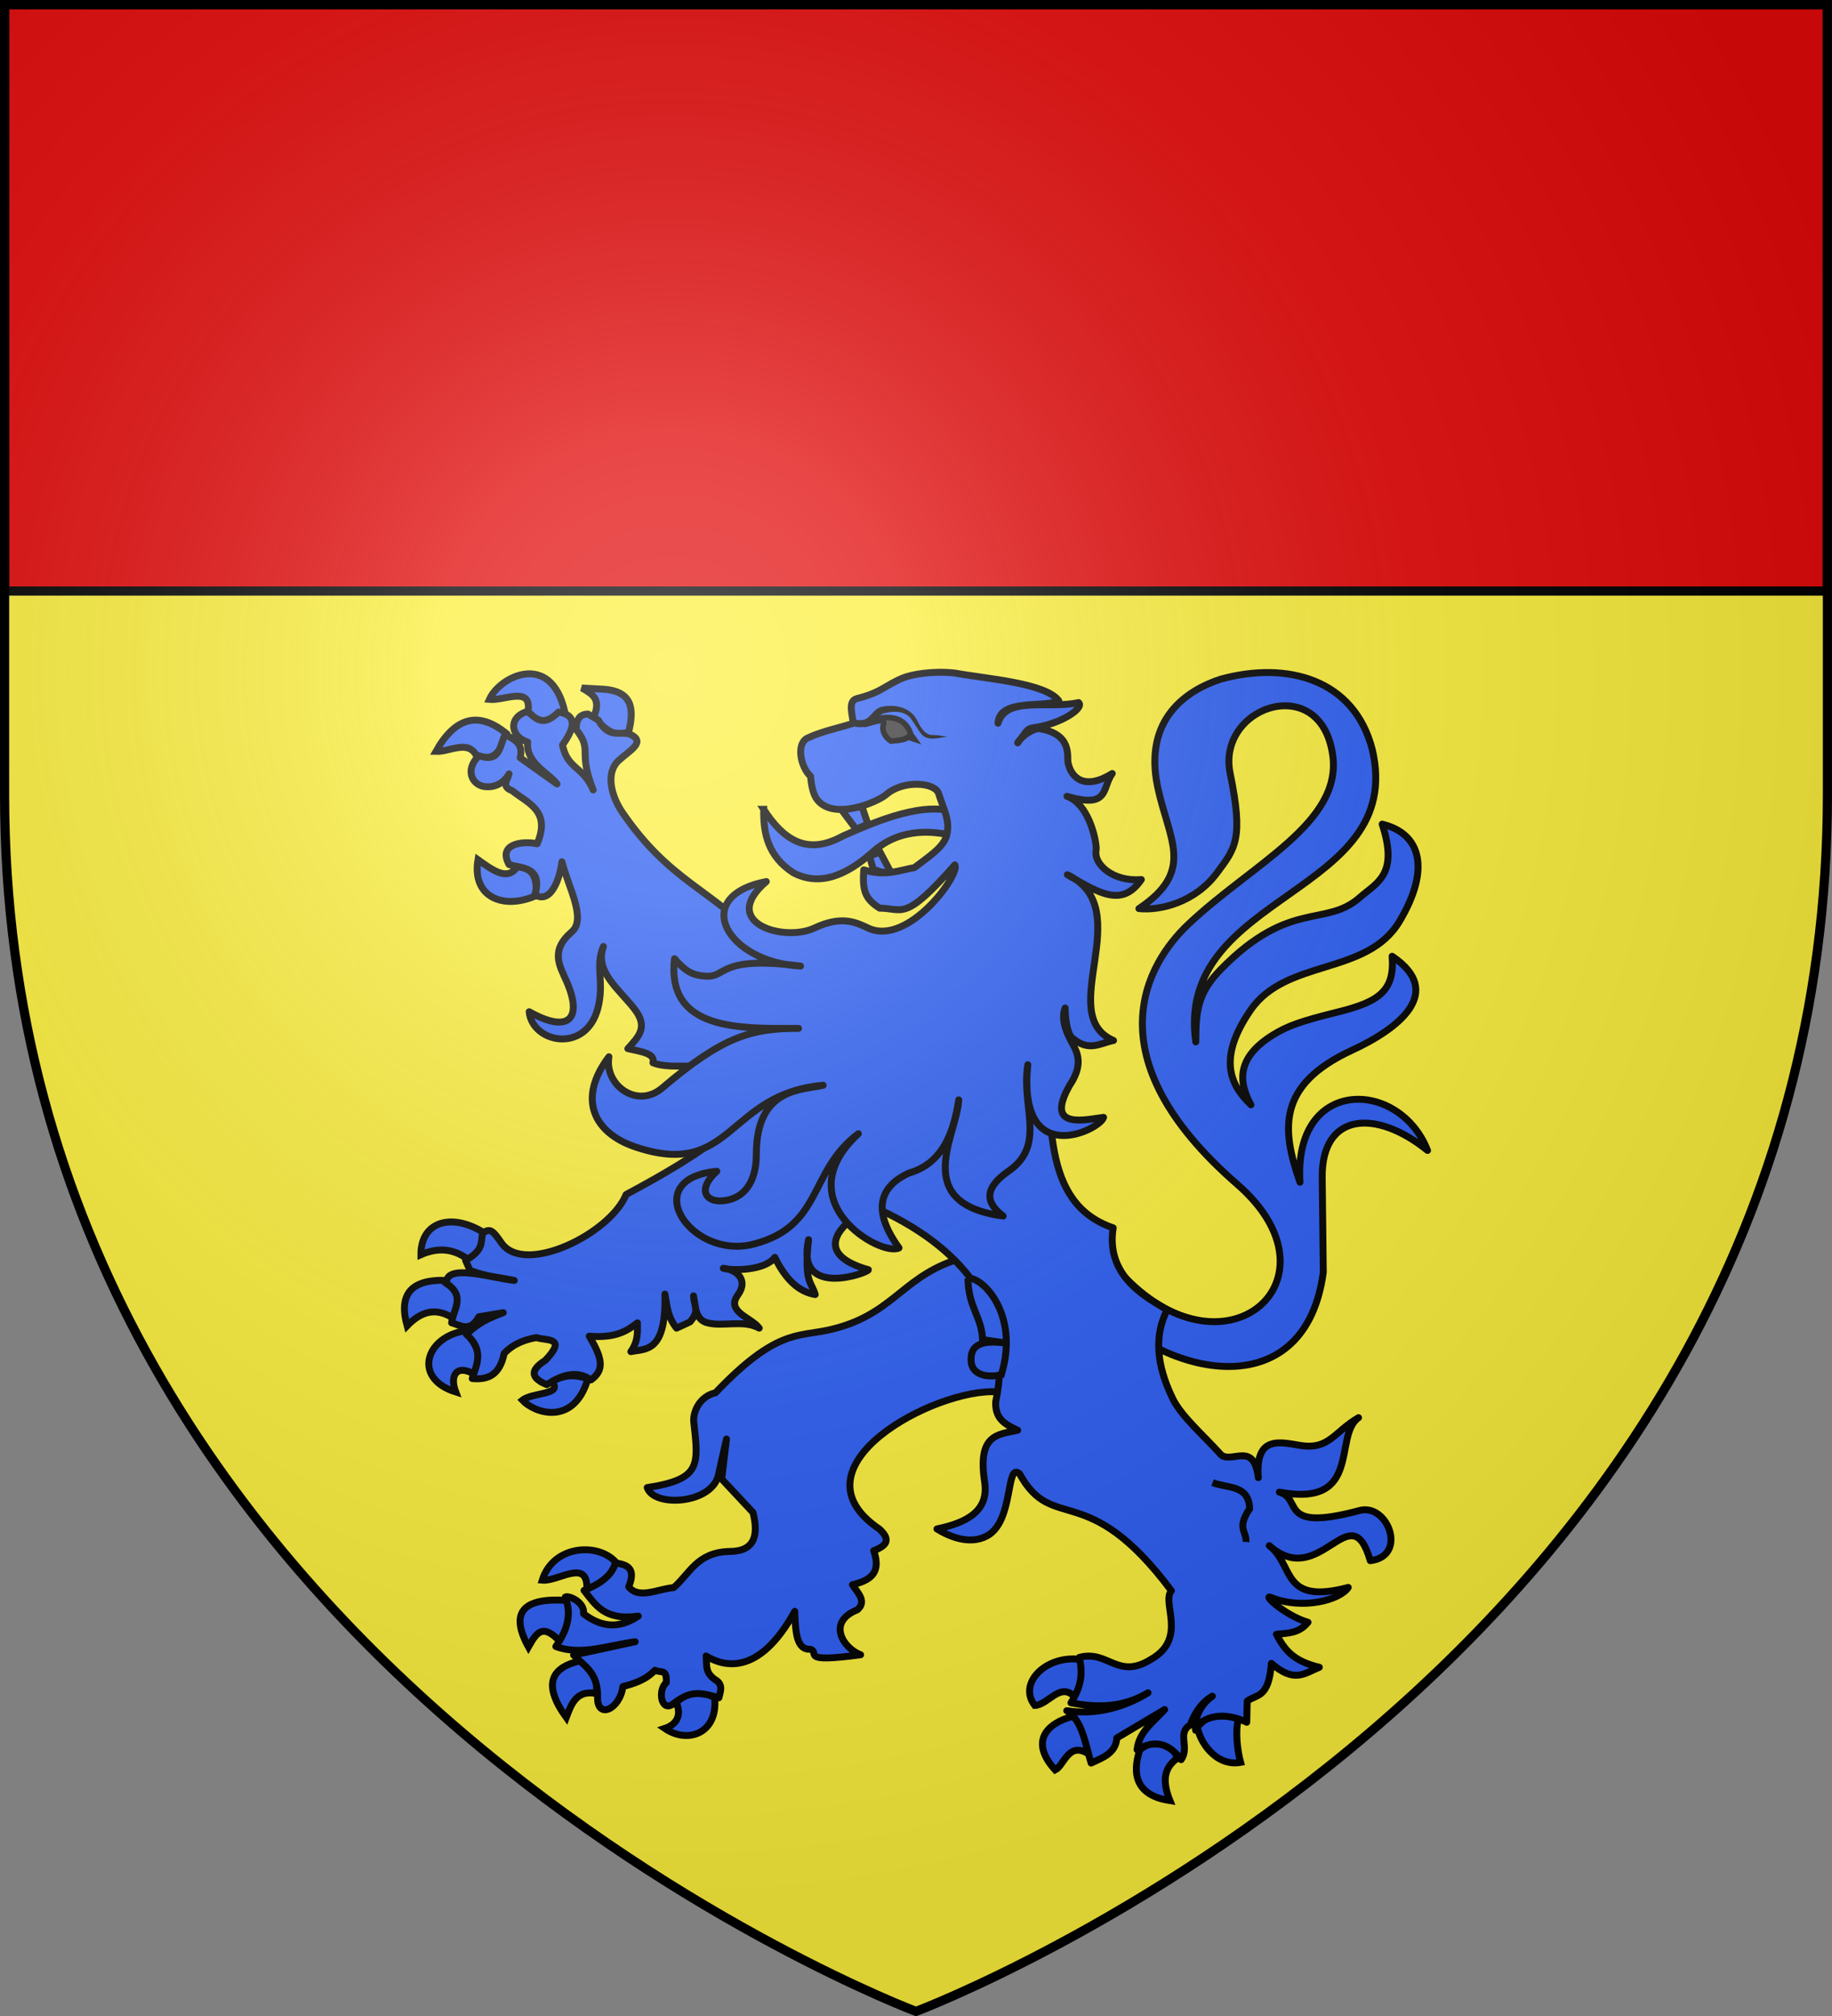
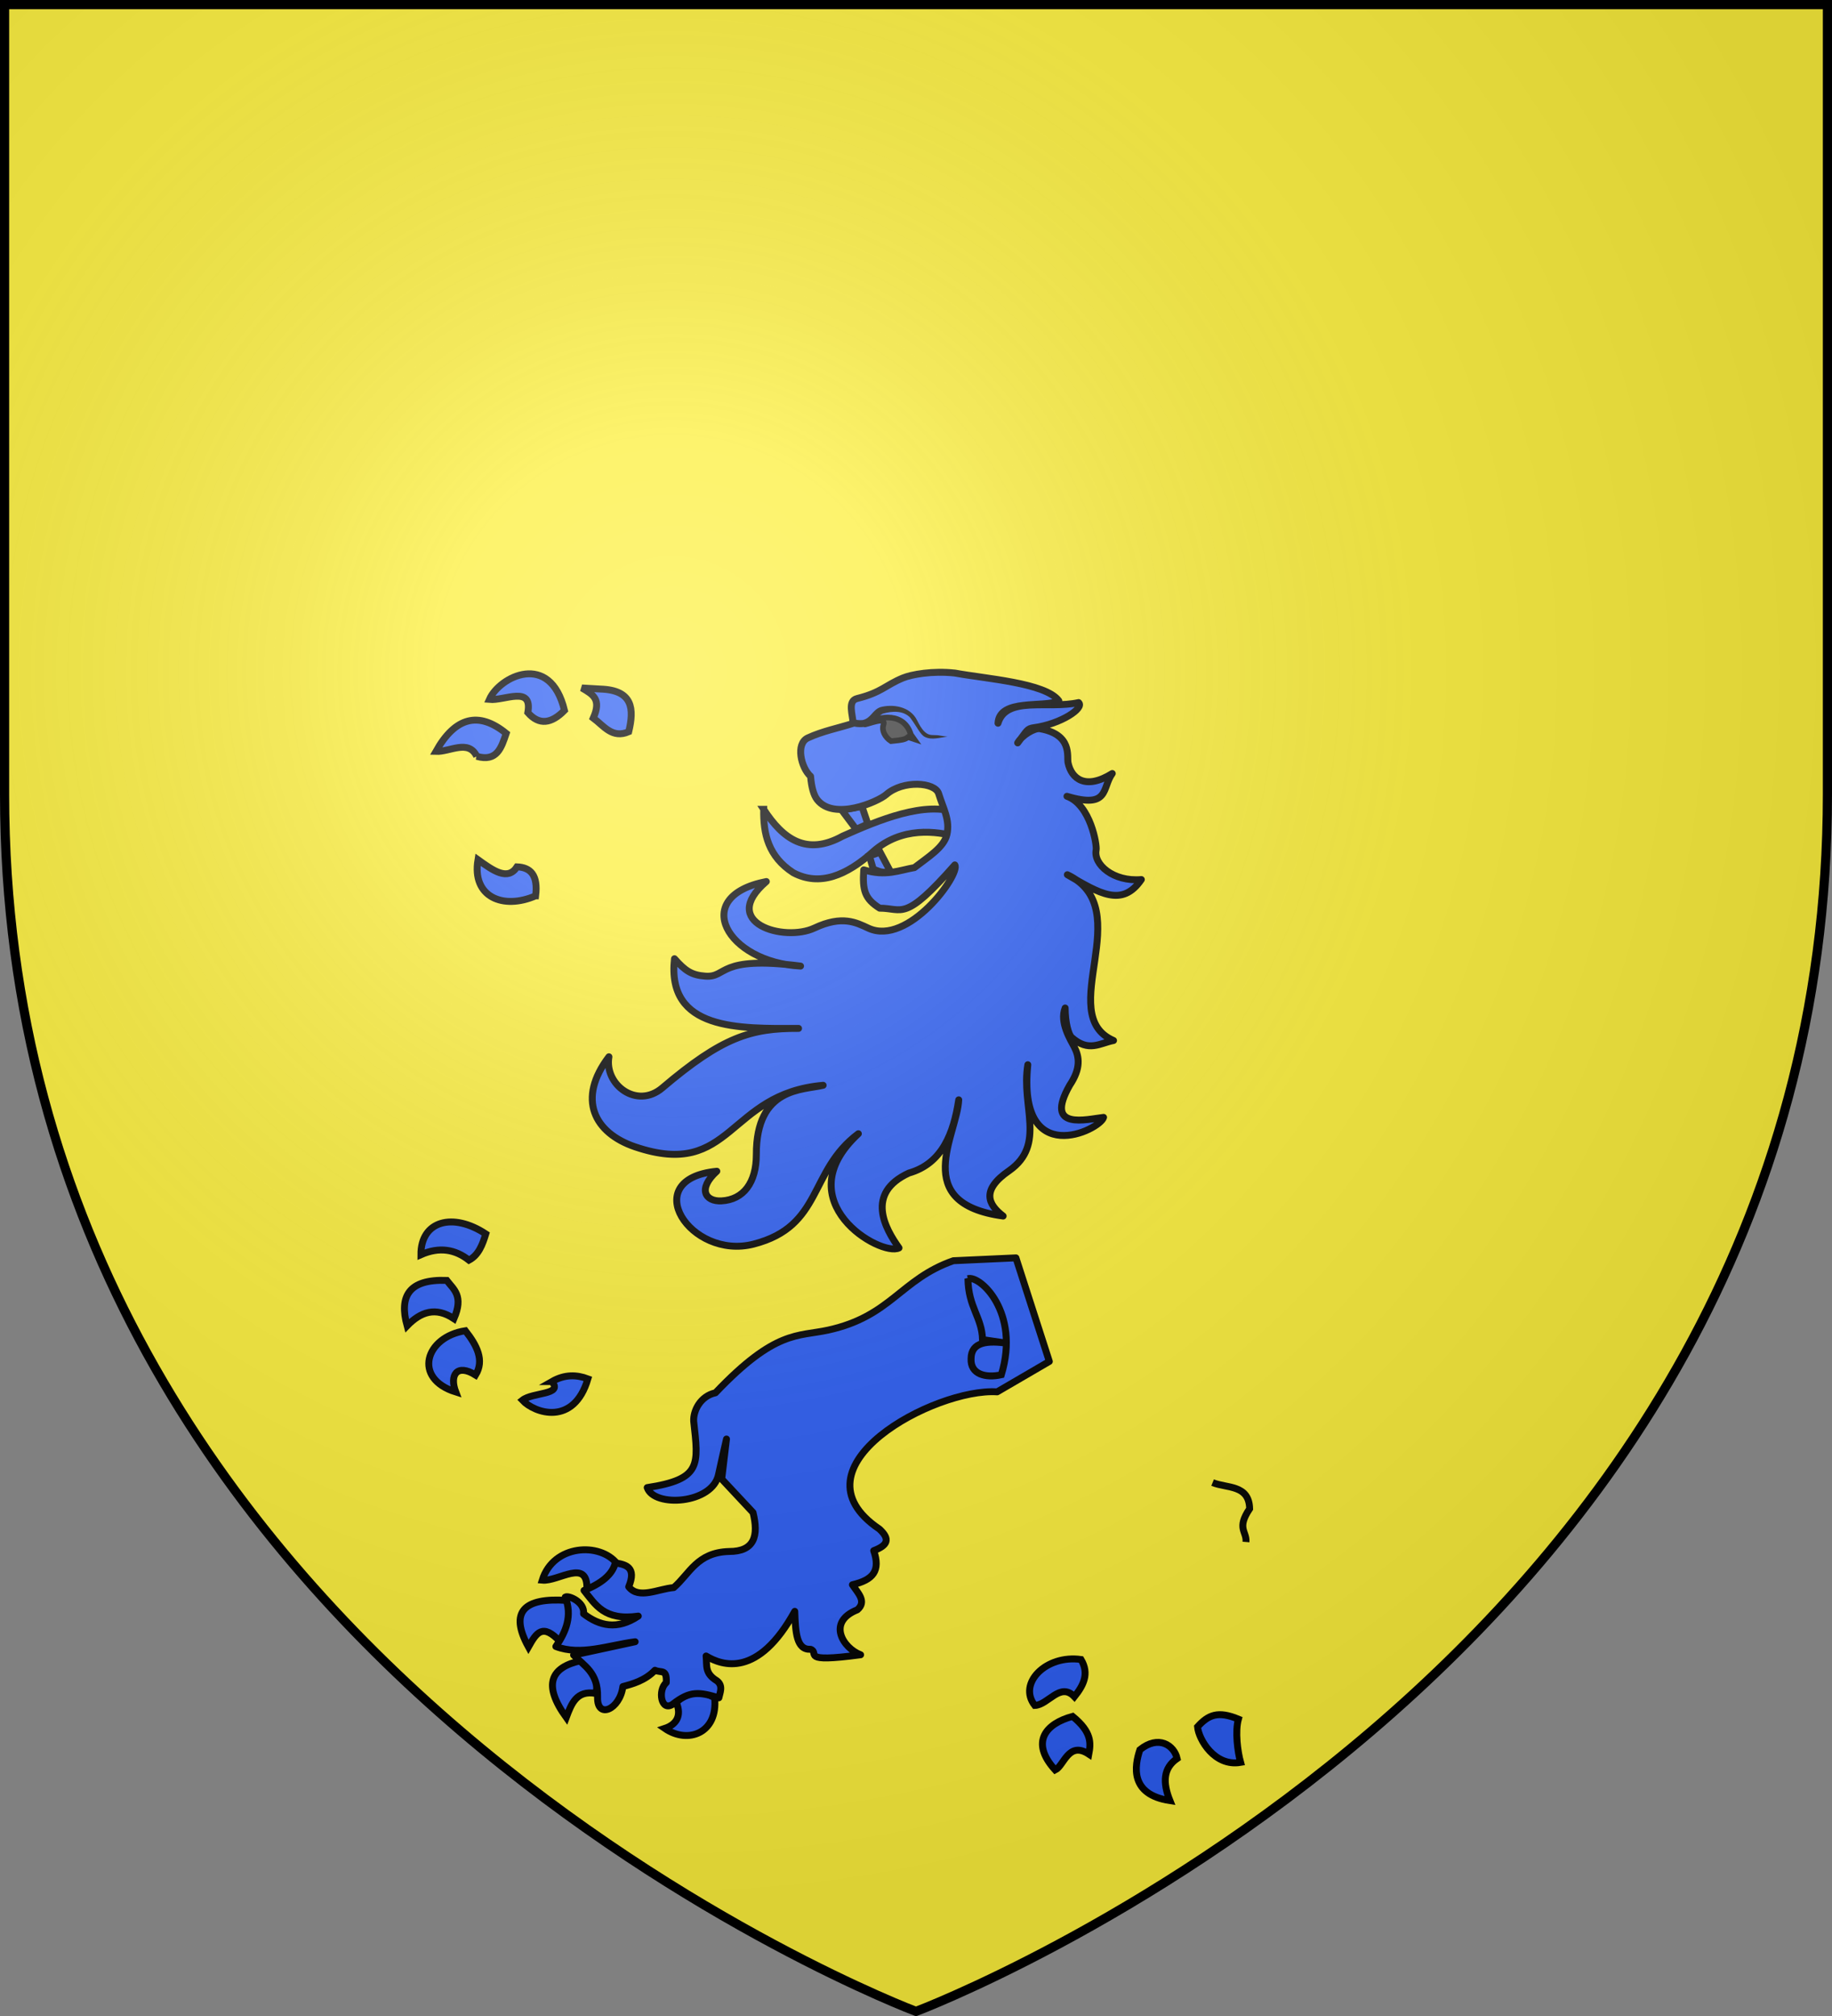
<svg xmlns="http://www.w3.org/2000/svg" xmlns:xlink="http://www.w3.org/1999/xlink" width="600" height="660" version="1.0">
  <rect width="100%" height="100%" fill="#808080" stroke="none" />
  <defs>
    <g id="b">
      <path id="a" d="M0 0v1h.5L0 0z" transform="rotate(18 3.157 -.5)" />
      <use xlink:href="#a" width="810" height="540" transform="scale(-1 1)" />
    </g>
    <g id="c">
      <use xlink:href="#b" width="810" height="540" transform="rotate(72)" />
      <use xlink:href="#b" width="810" height="540" transform="rotate(144)" />
    </g>
    <g id="e">
      <path id="d" d="M0 0v1h.5L0 0z" transform="rotate(18 3.157 -.5)" />
      <use xlink:href="#d" width="810" height="540" transform="scale(-1 1)" />
    </g>
    <g id="f">
      <use xlink:href="#e" width="810" height="540" transform="rotate(72)" />
      <use xlink:href="#e" width="810" height="540" transform="rotate(144)" />
    </g>
    <path id="h" d="M-298.5-298.5h597V-40C298.5 246.31 0 358.5 0 358.5S-298.5 246.31-298.5-40v-258.5z" />
-     <path id="g" d="M2.922 27.672c0-5.951 2.317-9.843 5.579-11.012 1.448-.519 3.307-.273 5.018 1.447 2.119 2.129 2.736 7.993-3.483 9.121.658-.956.619-3.081-.714-3.787-.99-.524-2.113-.253-2.676.123-.824.552-1.729 2.106-1.679 4.108H2.922z" />
    <radialGradient id="i" cx="-80" cy="-80" r="405" gradientUnits="userSpaceOnUse">
      <stop offset="0" style="stop-color:#fff;stop-opacity:.31" />
      <stop offset=".19" style="stop-color:#fff;stop-opacity:.25" />
      <stop offset=".6" style="stop-color:#6b6b6b;stop-opacity:.125" />
      <stop offset="1" style="stop-color:#000;stop-opacity:.125" />
    </radialGradient>
  </defs>
  <g transform="translate(300 300)">
    <use xlink:href="#h" width="600" height="660" style="fill:#fcef3c" />
-     <path d="M-298.5-298.5h597v192h-597z" style="fill:#e20909;fill-opacity:1;fill-rule:nonzero;stroke:#000;stroke-opacity:1;stroke-width:3" />
  </g>
-   <path d="M55.303 120.31c33.556 34.442 71.896.092 36.664-30.55C43.663 47.75 62.744 17.059 75.784 4.696c20.95-19.862 50.498-33.2 47.412-55.432-3.837-27.643-38.116-16.046-33.594 5.914 4.45 21.613 1.673 24.548-4.337 32.627C78.148-2.63 66.865.186 59.717-.54c18.586-12.427 9.805-22.436 6.136-39.836-4.688-22.23 9.486-31.647 20.691-35.296 21.704-5.937 43.658-.01 49.593 23.004 11.34 47.931-64.774 46.795-57.796 95.773.049-9.989.506-15.963 8.405-23.968C109.28-3.7 120.862 5.714 132.071-4.191c5.48-4.843 12.798-7.35 7.319-23.998 12.802 3.112 15.832 14.798 5.68 31.816-10.674 17.893-37.089 12.074-48.806 29.107-11.483 16.693-5.78 25.21.141 30.953-4.25-7.75-4.5-15.521 7.058-22.768 4.85-3.041 9.372-4.635 21.522-7.637 13.689-3.383 18.522-7.1 17.66-18.225 17.475 11.754 2.125 23.732-13.12 30.762-24.62 11.353-23.084 25.965-17.059 43.224-2.156-34.606 32.567-33.935 41.787-10.408-16.895-13.678-34.74-12.434-34.499 8.892l.352 31.028c-5.83 43.087-49.513 35.22-72.697 11.402" style="fill:#2b5df2;fill-opacity:1;stroke:#000;stroke-width:2.265;stroke-linejoin:round;stroke-miterlimit:4;stroke-dasharray:none;stroke-opacity:1" transform="translate(313.286 298)" />
  <path d="M-63.17-33.036c-.158 8.024 1.501 15.457 9.709 20.761 8.604 4.535 17.378.95 26.208-6.986 9.333-8.162 20.56-6.73 27.65-4.706 1.166-3.774-.266-5.308.052-7.836-10.597-4.164-26.027 2.3-37.773 7.545-11.76 6.497-19.467 1.053-25.846-8.778z" style="fill:#2b5df2;fill-opacity:1;stroke:#000;stroke-width:2.265;stroke-miterlimit:4;stroke-dasharray:none;stroke-opacity:1" transform="translate(313.286 298)" />
  <path d="M-111.215 213.9c-5.528-7.045-20.828-6.343-24.48 5.42 5.241.52 14.962-7.348 14.616 2.922 6.387-.358 8.235-3.59 9.864-8.342z" style="fill:#2b5df2;fill-opacity:1;stroke:#000;stroke-width:2.265;stroke-linejoin:miter;stroke-miterlimit:4;stroke-dasharray:none;stroke-opacity:1" transform="translate(313.286 298)" />
  <path d="M-129.834 239.454c-5.752-6.143-7.738-2.972-10.386 1.715-6.296-11.443-1.57-16.195 12.59-15.222 1.689 3.605.788 9.366-2.204 13.507zM-122.909 245.646c-10.067 2.147-12.675 7.888-4.918 18.626 1.682-4.486 3.35-8.987 9.64-7.88 1.14-3.664-.544-7.404-4.722-10.746zM-91.827 259.257c1.97 4.568-.07 7.385-3.738 8.596 7.615 5.243 17.5 1.503 16.328-10.029-5.468-3.075-8.518-1.994-12.59 1.433z" style="fill:#2b5df2;fill-opacity:1;stroke:#000;stroke-width:2.265;stroke-miterlimit:4;stroke-dasharray:none;stroke-opacity:1" transform="translate(313.286 298)" />
  <path d="M-1.057 114.74c-17.326 6.052-20.383 18.193-41.003 22.709-9.975 2.184-17.234-.146-36.902 20.53-4.955 1.063-7.312 5.9-7.131 9.3 1.57 14.3 2.626 18.993-15.224 21.728 2.174 6.597 21.465 5.438 23.374-4.36.298-1.532 2.588-11.536 2.588-11.536l-1.563 13.091 10.257 10.972c1.865 7.568.55 12.785-7.86 12.754-10.521.31-12.843 7.256-18.109 11.82-5.055.391-11.48 3.956-14.75-.263 2.713-6.532-1.107-7.29-4.384-7.824-.977 3.959-4.771 6.818-10.251 9.02 3.74 4.622 6.58 9.994 17.768 8.4-6.88 4.61-12.704 3.24-17.92-.776.495-3.86-5.022-6.136-5.998-5.446 2.363 6.077.321 11.264-3.076 16.176 8.158 3.113 17.227-.417 25.969-1.556l-20.16 4.355c3.463 3.54 8.032 5.735 7.859 13.687-.276 7.49 7.321 4.166 8.29-3.38 3.048-.81 7.261-1.93 10.503-5.33 2.073.95 3.932-.575 3.702 4.044-2.862 2.489-1.68 9.66 2.113 7.076 5.78-4.54 8.696-3.978 15.117-2.099.33-1.659 1.5-3.903-.633-5.562-4.162-2.531-3.188-5.018-3.556-8.125 5.238 3.17 17.004 7.263 29.043-14.62.23 6.922.56 12.672 5.167 12.42 3.222 1.148-4.06 4.536 16.402 1.798-5.73-2.131-11.16-10.732-1.074-14.724 3.168-2.735.183-5.47-1.613-8.204 6.85-1.608 9.24-4.571 6.98-11.156 4.508-1.715 5.537-3.703 1.853-7.076-30.217-20.381 18.348-46.247 38.573-44.915l17.085-9.954-10.934-33.907-20.502.934z" style="fill:#2b5df2;fill-opacity:1;stroke:#000;stroke-width:2.265;stroke-linejoin:round;stroke-miterlimit:4;stroke-dasharray:none;stroke-opacity:1" transform="translate(313.286 298)" />
  <path d="M-159.695 114.553c-4.5-3.537-9.664-4.458-15.737-1.79-.044-11.12 10.476-13.938 21.245-6.806-1.086 3.549-2.358 6.927-5.508 8.596zM-179.957 136.044c-2.629-9.54.422-15.338 12.984-14.864 2.258 2.96 5.607 5.018 2.36 12.536-5.99-4.007-10.923-2.237-15.344 2.328zM-160.875 137.656c3.803 4.835 6.3 9.67 3.344 14.506-6.153-3.848-8.582.043-6.492 5.552-14.197-4.444-9.916-18.06 3.148-20.058zM-132.548 154.311c4.226-2.42 8.1-2.286 11.803-.895-4.598 15.584-17.462 11.27-21.442 6.984 3.34-2.655 13.46-1.695 9.64-6.089zM-137.86-4.72c-10.628 4.622-20.952.43-18.884-11.82 5.051 3.622 9.756 6.988 12.786 2.329 4.375.179 6.958 2.642 6.099 9.491zM-157.138-50.387c-2.72-5.68-8.796-1.434-13.376-1.612 6.355-11.322 14.038-13.213 23.016-5.91-1.565 4.609-2.971 9.418-9.64 7.522zM-153.007-69.013c4.925.487 14.235-4.73 12.59 4.299 3.725 4.265 7.75 3.61 12-.717-4.661-19.431-21.275-11.11-24.59-3.582zM-118.974-62.923c2.73-6.171-.076-7.709-3.738-9.85l6.098.358c10.665.342 11.044 6.536 9.246 13.969-5.4 2.343-8.169-1.906-11.606-4.477zM40.76 245.288c2.805 4.678.769 8.507-2.164 12.178-4.686-4.918-8.605 2.735-12.983 2.866-5.664-7.219 3.725-16.69 15.147-15.044zM43.318 276.27c.69-3.672.955-7.24-5.312-12.357-8.712 2.337-14.049 8.38-5.704 17.551 2.894-1.398 4.348-9.598 11.016-5.194zM60.039 274.838c6.113-4.948 11.223-1.455 12.196 2.865-4.576 3.173-4.746 7.843-2.36 13.79-13.22-1.997-11.584-11.378-9.836-16.655zM92.3 264.809c-1.105 4.012-.268 10.627.724 14.163-8.502 1.496-13.748-7.53-14.1-11.656 3.544-3.913 6.686-5.277 13.376-2.507z" style="fill:#2b5df2;fill-opacity:1;stroke:#000;stroke-width:2.265;stroke-miterlimit:4;stroke-dasharray:none;stroke-opacity:1" transform="translate(313.286 298)" />
-   <path d="M-140.495-65.1c-6.484 1.83-5.669 8.297.034 10.029-.66 6.907 6.777 9.996 9.617 13.716l-12.07-8.568c1.153-5.082-2.341-5.94-4.84-7.697-1.975 3.376-1.403 9.559-8.695 7.017-4.859 4.883-2.006 9.654 1.912 10.119 3.392.402 6.286-1.184 7.977-4.162-.43 1.931-2.733 4.103.986 5.495 5.177 4.127 12.807 6.584 8.216 17.38-4.85-1.03-12.964.041-9.202 6.8 3.788 1.257 11.232.494 8.455 9.9 5.33 3.222 8.232-5.513 8.855-10.805 2.09 8.299 8.116 18.697 3.246 22.91-7.238 6.261-3.96 11.124-1.703 16.293 5.373 12.303.664 17.14-12.276 9.89 1.01 10.261 18.613 13.847 22.513-1.167 2.218-8.538-.99-13.731 1.811-20.192-3.03 8.102 5.162 13.998 10.18 20.472 4.672 6.026 1.239 9.114-2.18 12.974 4.017.957 9.103 1.434 8.216 4.624 4.515 1.986 14.015.554 18.58 1.29l3.625 22.434c-7.165 6.122-19.107 13.054-30.996 19.414-5.086 12.708-33.206 26.705-40.831 15.84-2.416-3.443-3.57-5.277-6.189-3.11-.584 2.805.482 5.457-5.557 8.813l1.464 3.291c5.366 2.073 9.695 2.259 14.49 3.291-6.995-.754-21.064-5.251-22.116-.011l-.59.664c7.144 4.4 2.667 8.82 2.18 13.22 2.98.8 5.954 3.302 8.934-1.986l7.977-1.333c-7.586 2.751-9.455 4.856-12.1 7.045 5.94 5.24 3.436 9.847 1.942 14.524 5.232.496 9.021-1.195 10.453-8.195 3.141-3.426 7.44-4.694 10.58-5.214 3.257 1.087 10.262-.254 2.899 7.453-5.733 3.645-4.05 6.048.478 7.942 4.832-3.072 9.658-4.876 14.49-1.55 4.275-3.13 4.02-6.648-.575-14.308 8.5.672 12.317-1.613 15.783-4.379-.007 2.99.335 5.885-2.152 9.439 4.825-1.01 11.63.494 11.153-18.845.74 3.716.79 7.432 3.816 11.147l4.407-2.038c3.21-3.74 1.376-4.776 1.15-8.515.702 3.47.524 7.674 4.362 8.768 5.173 1.474 11.92-1.105 17.15 1.785-2.46-3.444-11-5.316-7.02-10.807 3.73-5.148-.671-8.442-4.747-8.784 2.803.824 13.652.838 16.868-3.573 4.269 8.69 8.975 11.453 13.243 12.175-1.199-4.297-3.761-3.712-2.18-17.964-4.417 19.632 19.827 10.747 19.599 9.832-18.04-5.075-10.636-14.677 1.255-20.754 29.112 12.772 46.928 33.89 40.424 64.001-.268 5.807 3.467 7.542 7.2 9.303-6.648 1.446-13.193 1.367-10.816 16.972 1.398 9.174-5.327 13.208-15.625 15.34 3.585 2.222 10.474 5.454 16.38 2.288 8.949-4.796 6.057-24.22 10.658-20.375 11.024 20.027 22.012 1.244 49.754 38.325-3.36 3.849 5.463 15.602-6.7 22.467-10.91 6.827-14.092-3.205-23.454-.653 1.244 5.661.553 9.63-2.749 14.878 8.42 1.575 16.827 1.72 25.247-3.291-8.27 5.103-17.639 7.278-26.621 5.875 5.002 2.802 6.227 11.347 7.977 17.136 3.854-1.784 8.089-3.229 8.426-8.214l15.655-9.303c-3.554 4.024-8.409 7.202-9.023 13.138 6.256-3.65 10.792-1.662 14.431 3.264 2.905-4.115-1.502-8.741 3.018-11.386 1.093-3.244 3.494-7.34 7.2-9.395-4.257 2.92-6.045 8.003-5.478 11.177-.491-1.532 5.723-7.788 16.75-2.643l.141-6.902c3.036-2.398 7.052-.69 7.918-12.376 7.517 6.513 10.703 3.358 15.715 1.279-8.77-2.07-11.433-5.886-14.068-10.799 3.895-.415 7.351-.281 10.36-3.926-7.557-2.199-15.263-9.4-12.097-8.123 10.4 4.192 22.666.786 25.276-3.291-22.17 5.849-17.583-7.374-25.874-13.682 16.763 14.9 26.647-17.42 33.075 4.923 12.387-1.426 5.773-18.916-3.496-16.428-26.965 7.237-18.506-3.9-26.277-6.012 27.412 5.108 17.527-18.473 25.934-24.38-8.053 4.668-9.632 10.738-19.376 9.04-6.603-1.096-14.493-3.096-13.445 10.608-1.434-11.844-8.198-4.818-12.04-7.317-5.862-6.522-13.175-12.749-16.003-18.587-3.904-8.061-7.09-18.717-1.813-29-5.568-3.575-20.31-10.355-17.679-26.886C27.097 95.74 31.802 66.92 28.833 43.21l-93.11-32.994C-80.028-6.907-93.883-9.213-109.483-32.08c-3.569-5.232-5.607-12.87-1.19-16.936 3.632-3.346 9.12-6.038 3.76-8.604-3.466-1.136-6.932 1.598-10.398-4.624l-3.376-1.986c-2.526-.003-3.934 1.545-3.884 5.06 5.563 7.081.368 6.64 5.557 19.801-3.29-7.89-8.405-6.688-10.05-14.742 3.247-4.544 5.661-9.68-1.303-10.771-5.132 5.103-7.482 2.032-10.129-.218z" style="fill:#2b5df2;fill-opacity:1;stroke:#000;stroke-width:2.265;stroke-linejoin:round;stroke-miterlimit:4;stroke-dasharray:none;stroke-opacity:1" transform="translate(313.286 298)" />
  <path d="M3.727 120.608c.116 9.433 4.557 12.511 4.784 19.951l8.666 1.287c-7.115-1.102-12.37-.528-12.425 4.935-.27 5.164 4.786 6.434 9.909 5.288 6.252-20.518-7.057-32.665-10.934-31.46z" style="fill:#2b5df2;fill-opacity:1;stroke:#000;stroke-width:2.265;stroke-miterlimit:4;stroke-dasharray:none;stroke-opacity:1" transform="translate(313.286 298)" />
  <path d="M83.853 187.375c4.75 1.916 11.939.603 12.13 8.555-4.387 6.534-.905 7.337-1.196 10.887" style="opacity:.98;fill:none;fill-opacity:1;stroke:#000;stroke-width:2.265;stroke-miterlimit:4;stroke-dasharray:none;stroke-opacity:1" transform="translate(313.286 298)" />
  <path d="m-21.426-12.222-3.612-6.78-3.519 1.21 1.273 4.321c3.292 1.415 3.072.84 5.858 1.25zM-37.617-32.81l6.618-1.197 1.945 5.754-3.83 1.747-4.733-6.303z" style="fill:#2b5df2;fill-opacity:1;stroke:#000;stroke-width:2.265;stroke-miterlimit:4;stroke-dasharray:none;stroke-opacity:1" transform="translate(313.286 298)" />
  <path d="M-5.856-38.15c-1.18-3.844-11.74-4.507-17.163.257-2.723 2.392-17.167 8.702-22.635 1.678-1.144-1.47-1.86-4.049-2.159-7.643-3.092-2.717-5.013-10.666-.888-12.567 4.892-2.255 9.867-3.17 14.8-4.755-.04-2.72-1.92-7.321 1.288-8.124 8.108-2.029 9.161-4.31 15.035-6.737 2.784-1.15 9.665-2.427 17.08-1.606 9.956 1.857 29.701 3.189 33.988 9.073-4.706 2.388-19.486-.871-19.92 7.35 2.706-9.035 16.392-4.538 26.396-6.767 1.999 1.824-5.862 7.04-14.61 8.218-2.367.319-2.195.907-5.347 4.983 1.411-2.532 5.562-4.95 7.329-4.635 10.682 1.908 8.737 9.07 9.177 11.153 1.09 5.166 5.651 9.024 14.477 3.503-3.459 4.67-.698 11.668-14.839 7.462 7.754 2.756 9.86 16.035 9.56 17.546-.942 4.728 5.593 10.518 14.799 9.709-6.302 9.239-13.786 4.477-24.233-1.585C59.717-.54 31.757 34.156 51.41 42.644c-4.462.848-8.126 3.944-13.727-1.012-1.014-.897-2.092-4.782-2.121-9.632-1.885 4.683 1.77 10.414 2.95 12.691 1.697 3.27 2.279 7.015-1.466 12.615-8.563 15.013 5.739 11.071 11.1 10.502-1.14 4.149-28.29 17.323-24.812-17.238-2.27 13.604 6.09 26.1-6.09 34.674-9.298 6.369-6.925 11.091-1.988 14.869C-15.444 95.957.266 73.387.704 62.062-.948 72.894-4.642 82.918-15.62 86.036c-14.35 6.62-7.712 18.243-3.23 24.515-5.889 3.004-37.298-15.167-13.311-37.394-16.374 12.226-11.57 30.3-34.316 36.142-20.729 5.324-38.111-21.331-12.042-23.857-6.372 5.77-3.813 9.993 1.524 9.709 7.211-.385 11.435-5.973 11.417-15.219-.043-22.11 15.263-21.007 21.882-22.626-31.545 2.702-29.599 30.948-61.547 20.167-13.47-4.546-19.13-15.683-8.612-29.505-1.578 9.164 9.173 17.262 17.485 10.194 19.656-16.713 29.064-19.546 44.621-19.48-19.482.08-43.261.73-40.642-22.812 3.515 3.956 5.57 5.377 10.14 5.704 7.309.524 3.793-6.805 31.155-3.3C-75.26 17.07-87.448-4.514-62.304-9.404c-15.79 13.56 5.855 19.883 15.766 15.218 9.15-4.306 13.787-1.727 17.673.06 13.02 5.985 30.19-17.656 28.298-20.716C-17.206 4.026-17.544-.688-25.187-.681c-4.888-3.085-5.672-5.847-5.215-12.55 7.198 2.234 11.646.12 16.59-.725 4.571-3.54 9.678-6.61 10.65-10.844 1.082-4.72-1.205-8.502-2.694-13.35z" style="fill:#2b5df2;fill-opacity:1;stroke:#000;stroke-width:2.265;stroke-linejoin:round;stroke-miterlimit:4;stroke-dasharray:none;stroke-opacity:1" transform="translate(313.286 298)" />
  <path d="M-30.272-60.837c5.453-3.168 13.165-3.78 15.298 3.315l1.052 1.485-1.97-.656c-1.071.933-2.6.96-3.978 1.155l-1.606.168c-2.065-1.33-3.073-3.586-2.484-5.299 1.018-2.966-4.728-.215-6.312-.168z" style="fill:#313131;stroke:#000;stroke-width:1.841;stroke-opacity:1" transform="translate(313.286 298)" />
  <path d="M-25.015-66.473c-2.607.983-2.998 3.574-5.72 4.207-1.172.127-2.235-.096-2.235-.096l-.456 2.247s1.348.29 2.932.12c3.206.03 3.934-3.082 6.32-4.35 2.973-.886 6.661-1.114 8.94 1.242 2.283 3.023 3.281 5.567 4.848 6.354 2.283 1.147 4.935.173 7.402-.077l-2.444-.35c-2.686-.626-4.417 1.294-7.482-4.977-2.328-4.762-8.242-5.387-12.105-4.32z" style="fill:#000;fill-opacity:1;stroke:none;stroke-width:3;stroke-linecap:round;stroke-linejoin:round;stroke-miterlimit:4;stroke-dasharray:none;stroke-opacity:1" transform="translate(313.286 298)" />
  <use xlink:href="#h" width="600" height="660" style="fill:url(#i)" transform="translate(300 300)" />
  <use xlink:href="#h" width="600" height="660" style="fill:none;stroke:#000;stroke-width:3" transform="translate(300 300)" />
</svg>